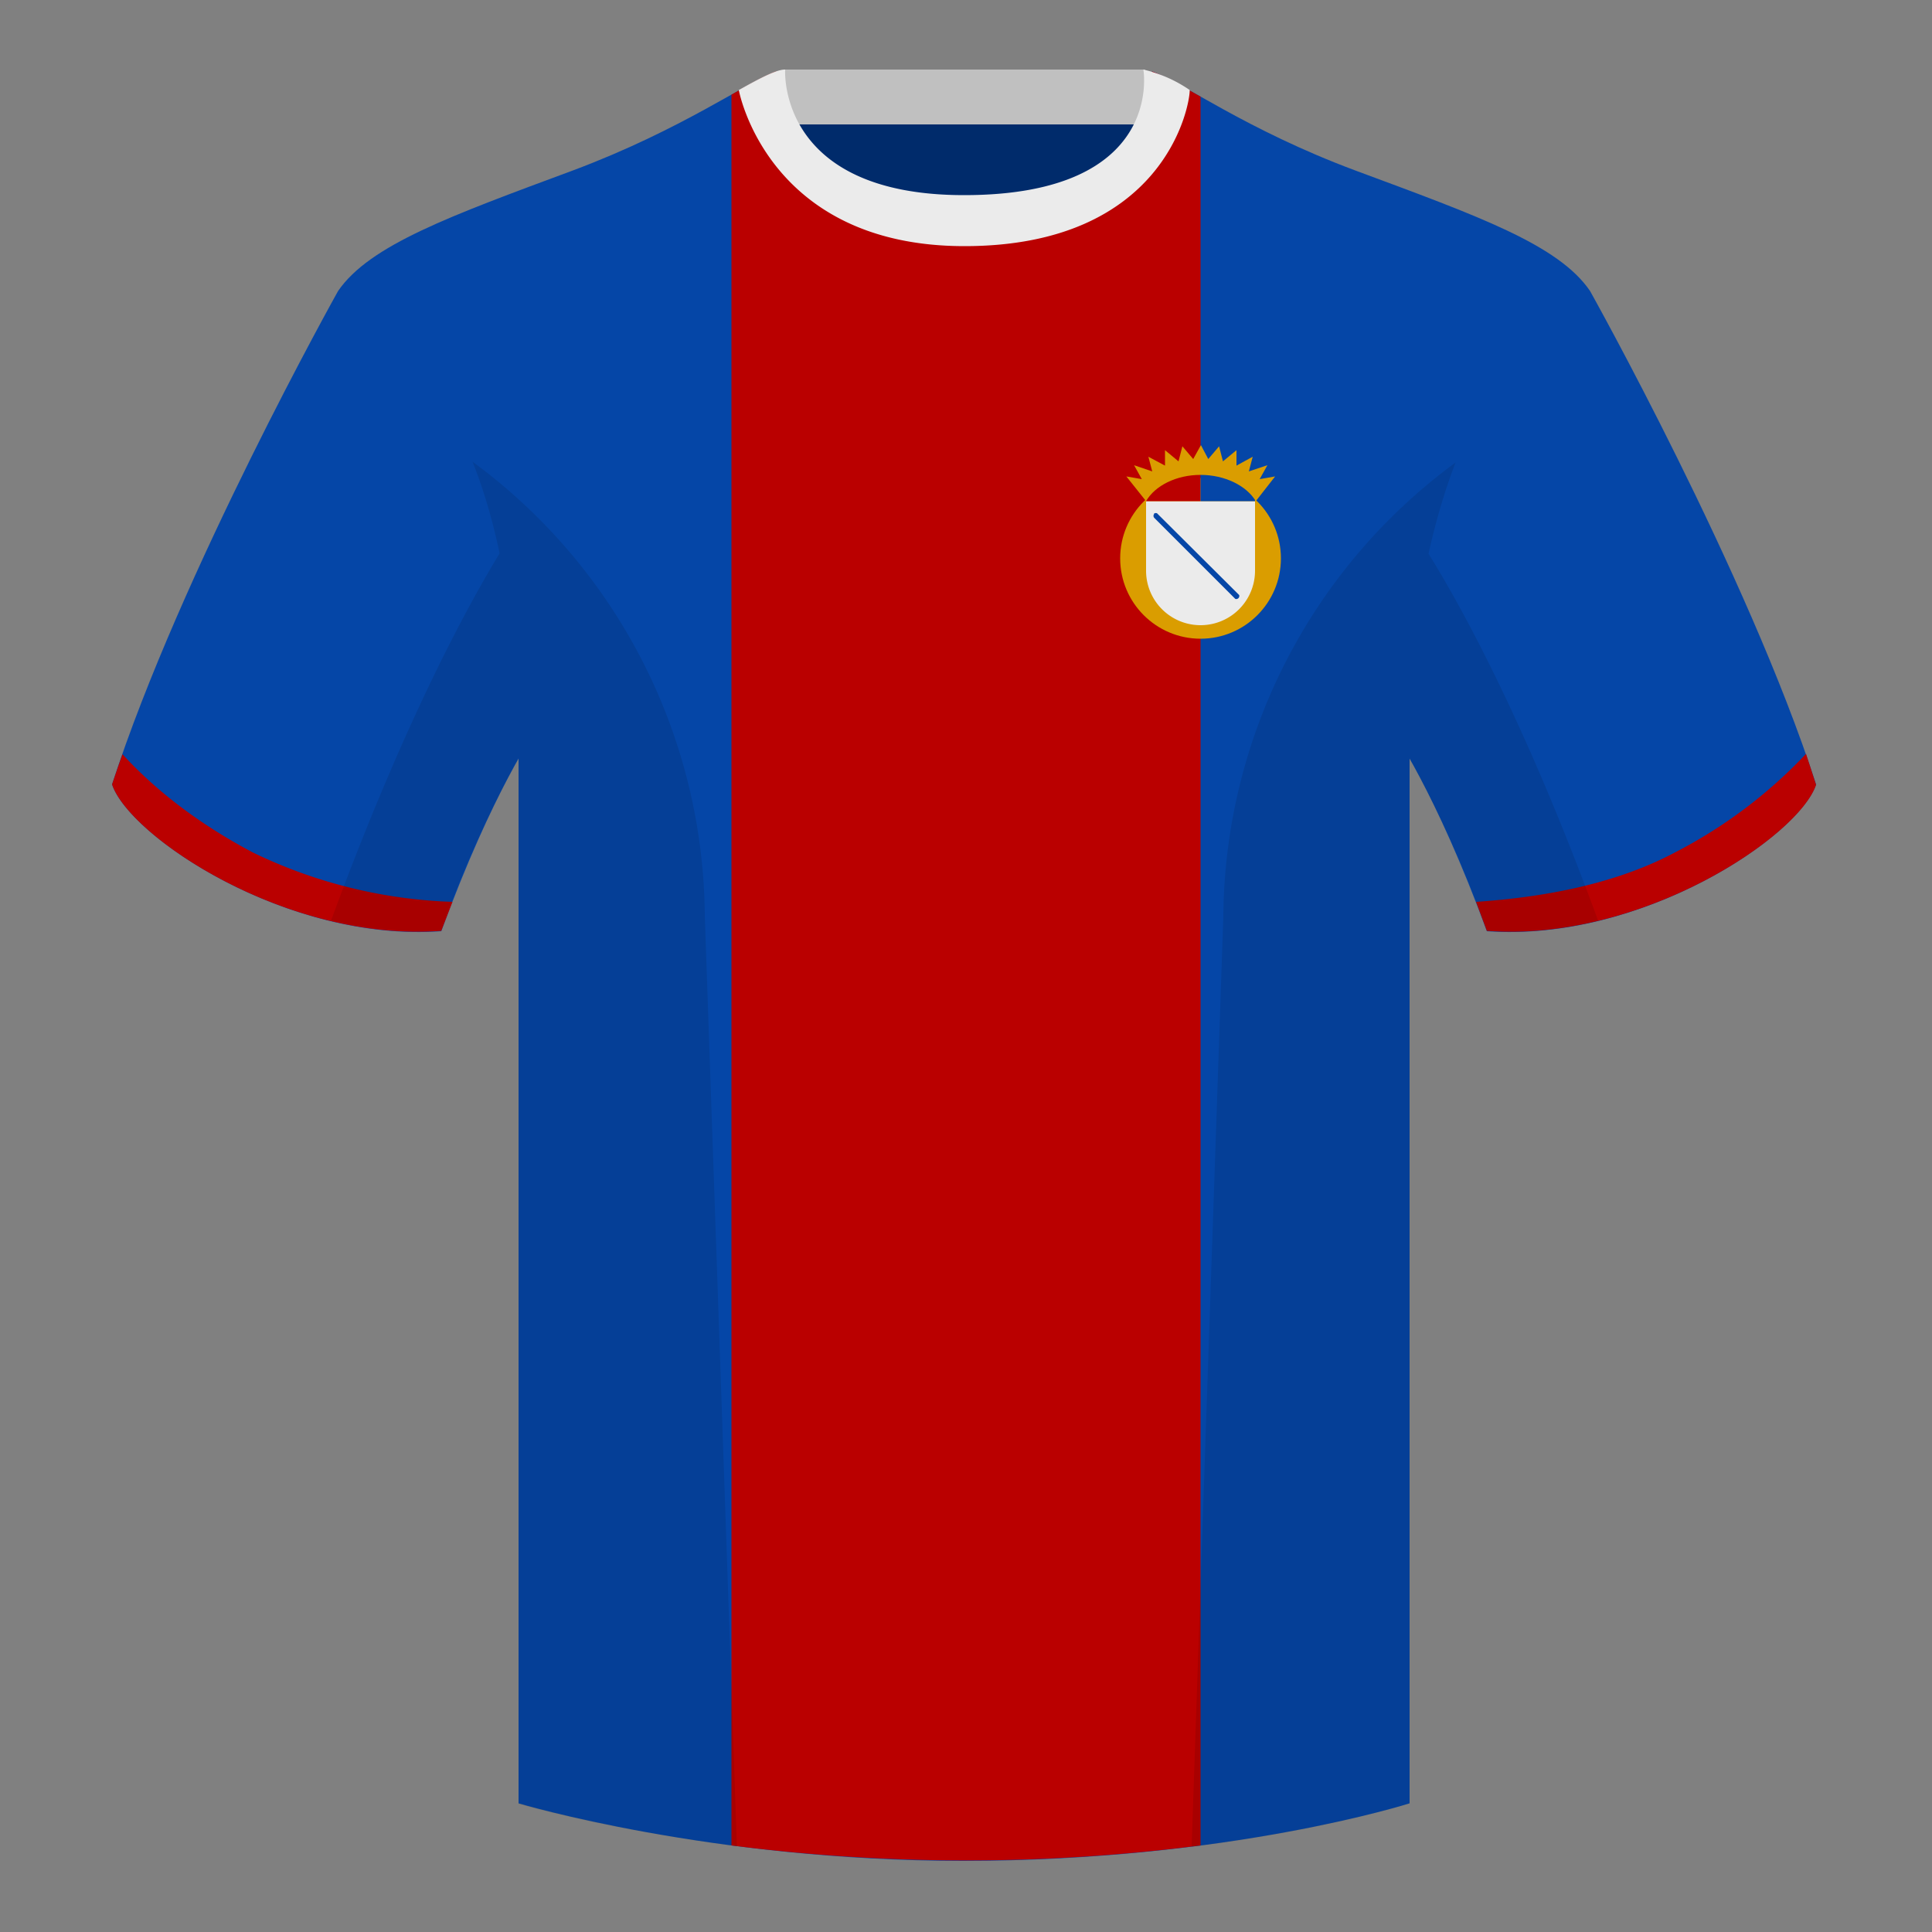
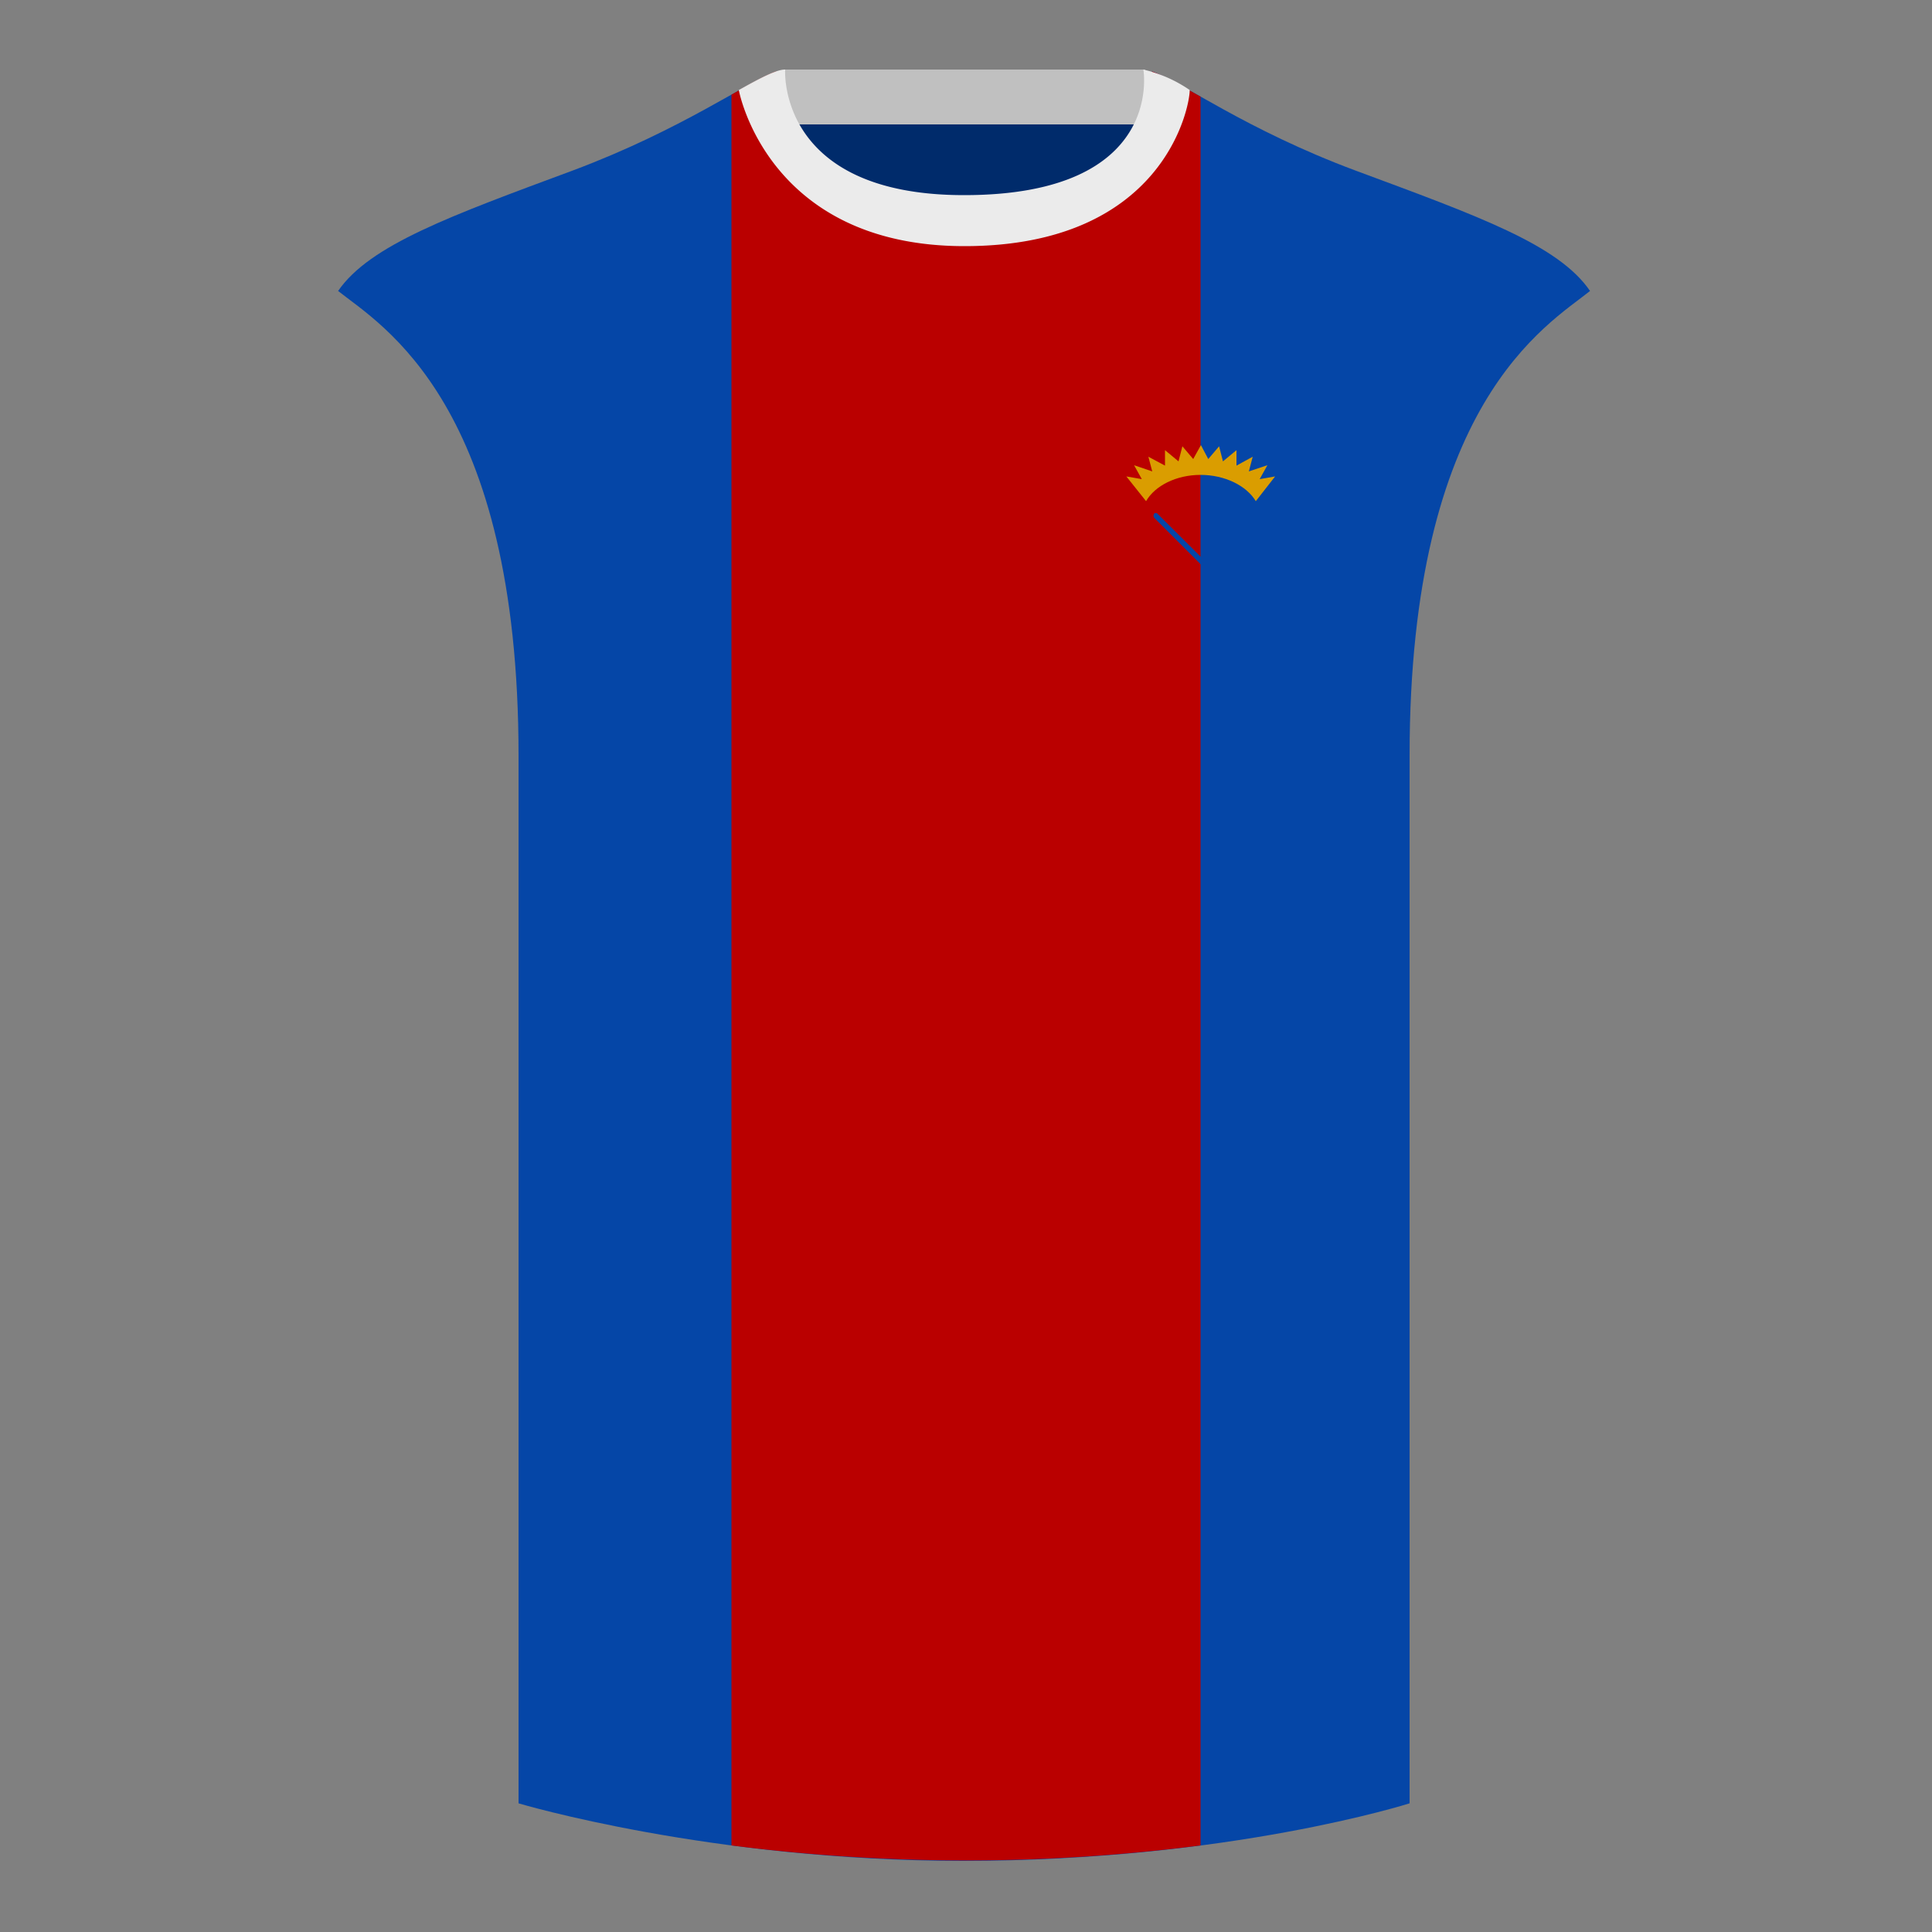
<svg xmlns="http://www.w3.org/2000/svg" width="500" height="500" fill="none" viewBox="0 0 500 500">
  <rect x="0" y="0" width="500" height="500" fill="#808080" stroke="none" />
  <g clip-path="url(#clip0_6597_1918)">
    <path fill="#002B6B" fill-rule="evenodd" d="M203 109.2h93.6V22H203v87.3Z" clip-rule="evenodd" />
    <path fill="silver" fill-rule="evenodd" d="M202.9 32.2h93.4V18H203v14.2Z" clip-rule="evenodd" />
-     <path fill="#0546A7" fill-rule="evenodd" d="M87.5 75.3S46.8 148 29 203c4.4 13.4 45.2 40.9 85.2 38 13.4-36.5 24.5-52 24.5-52s3-95.2-51.2-113.7M411.5 75.3S452.2 148 470 203c-4.4 13.4-45.2 40.9-85.2 38-13.4-36.5-24.5-52-24.5-52s-3-95.2 51.2-113.7" clip-rule="evenodd" />
    <path fill="#0546A7" fill-rule="evenodd" d="M249.5 57.7c-50 0-47.8-39.5-48.7-39.1-7.5 2.6-24.2 14.9-52.5 25.5-31.8 11.8-52.6 19.3-60.8 31.2 11.2 8.9 46.7 29 46.7 120.3v271.1s49.7 14.9 115 14.9c68.9 0 115.6-14.9 115.6-14.9V195.6c0-91.4 35.6-111.4 46.7-120.3-8.2-12-29-19.4-60.8-31.2-28.4-10.6-45-23-52.5-25.6-1-.3 4.2 39.2-48.7 39.2Z" clip-rule="evenodd" />
    <path fill="#BA0000" d="M298.2 18.5c2.8 1 7 3.4 12.5 6.5v452.6a476.9 476.9 0 0 1-121.4 0V24.5c5-2.9 8.8-5 11.5-6 1-.3-1.4 39.2 48.7 39.2 52.9 0 47.8-39.5 48.7-39.2Z" />
-     <path fill="#BA0000" fill-rule="evenodd" d="m467.4 195.1 2.6 8c-4.4 13.3-45.2 40.8-85.2 37.8l-2.8-7.5c20.7-1.4 38-5.6 51.5-12.8a125.5 125.5 0 0 0 33.9-25.5ZM31.7 195.2c9 9.8 20.3 18.3 33.7 25.4a127.9 127.9 0 0 0 51.7 12.8l-2.9 7.5c-40 3-80.8-24.5-85.2-37.9a338 338 0 0 1 2.7-7.8Z" clip-rule="evenodd" />
    <path fill="#EBEBEB" fill-rule="evenodd" d="M307.9 23.3a35.3 35.3 0 0 0-12-5.3s5.8 32.5-46.4 32.5C201 50.5 203.2 18 203.2 18c-2.3 0-6.3 2.1-12 5.3 0 0 7.3 40.4 58.4 40.4 51.5 0 58.3-35.9 58.3-40.4Z" clip-rule="evenodd" />
-     <path fill="#000" fill-opacity=".1" fill-rule="evenodd" d="M413.6 238.3c-9.3 2.3-19 3.3-28.8 2.6a304 304 0 0 0-20-44.7v270.5s-21.1 6.8-55.9 11.2l-.5-.1 8.2-240.7a147 147 0 0 1 60.1-117.4c-2.6 6.7-5 14.6-7 23.6 7.4 11.9 24.5 42 43.9 95ZM190.7 477.8c-34.2-4.4-56.5-11-56.5-11V196.1a304 304 0 0 0-20 44.7 93.6 93.6 0 0 1-28.5-2.6c19.4-52.9 36.3-83 43.6-95-1.9-9-4.3-16.9-7-23.7a147 147 0 0 1 60.1 117.5l8.3 240.7Z" clip-rule="evenodd" />
-     <circle cx="310.7" cy="144.5" r="20.8" fill="#DA9D00" />
-     <path fill="#EBEBEB" d="M296.6 129.7h28.2v18a14 14 0 0 1-28.2 0v-18Z" />
    <path fill="#BA0000" d="M296.6 122.4h14.1v7.3h-14.1z" />
    <path fill="#0546A7" d="M310.7 122.4h14.1v7.3h-14.1zM298.6 133c.3-.3.8-.3 1 0l21.1 21a.8.8 0 0 1-1 1l-21-21a.8.8 0 0 1 0-1Z" />
    <path fill="#DA9D00" d="m312.7 118.8 2.8-3.3 1 3.9 3.5-2.9v4l4.2-2.3-1 3.8 4.8-1.6-2 3.6 4-.7-5 6.4c-2.4-4-8-6.8-14.3-6.8-6.3 0-11.8 2.8-14.1 6.8l-5.1-6.4 4 .7-2-3.6 4.7 1.6-1-3.8 4.3 2.3v-4l3.5 2.9 1-3.9 2.8 3.3 2-3.6 1.9 3.6Z" />
  </g>
  <defs>
    <clipPath id="clip0_6597_1918">
      <path fill="#fff" d="M0 0h500v500H0z" />
    </clipPath>
  </defs>
</svg>